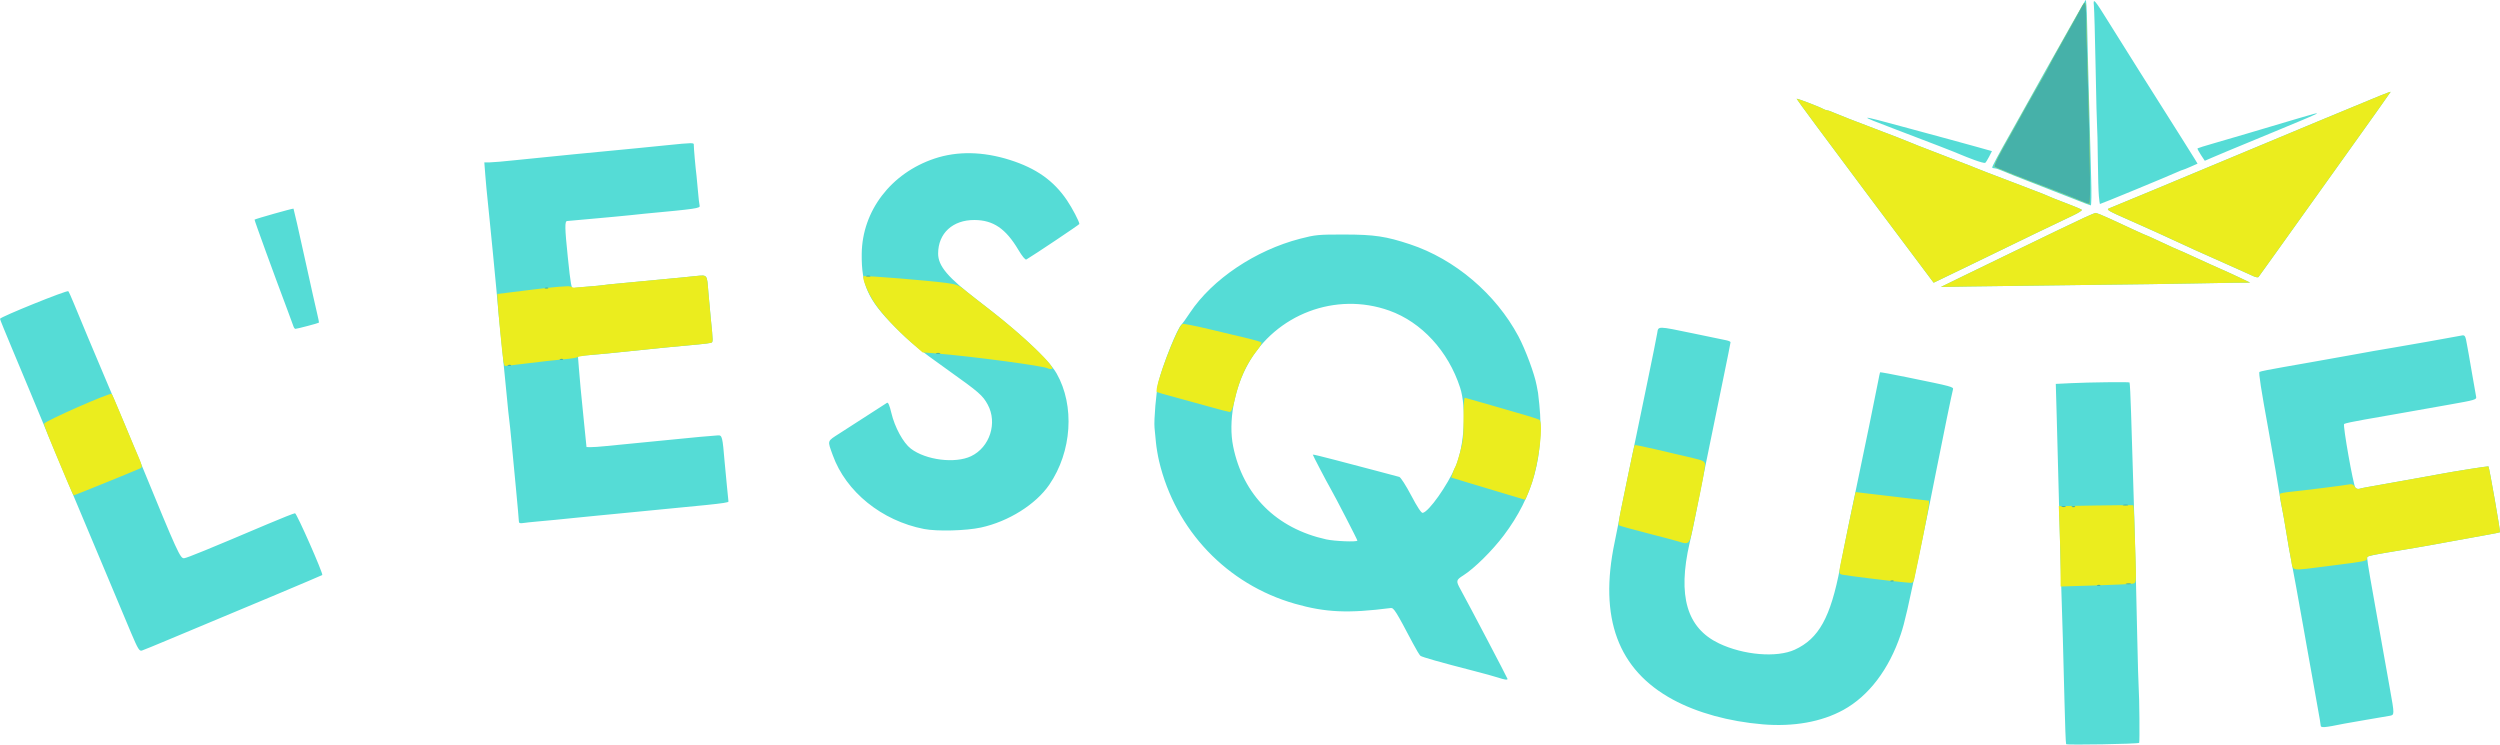
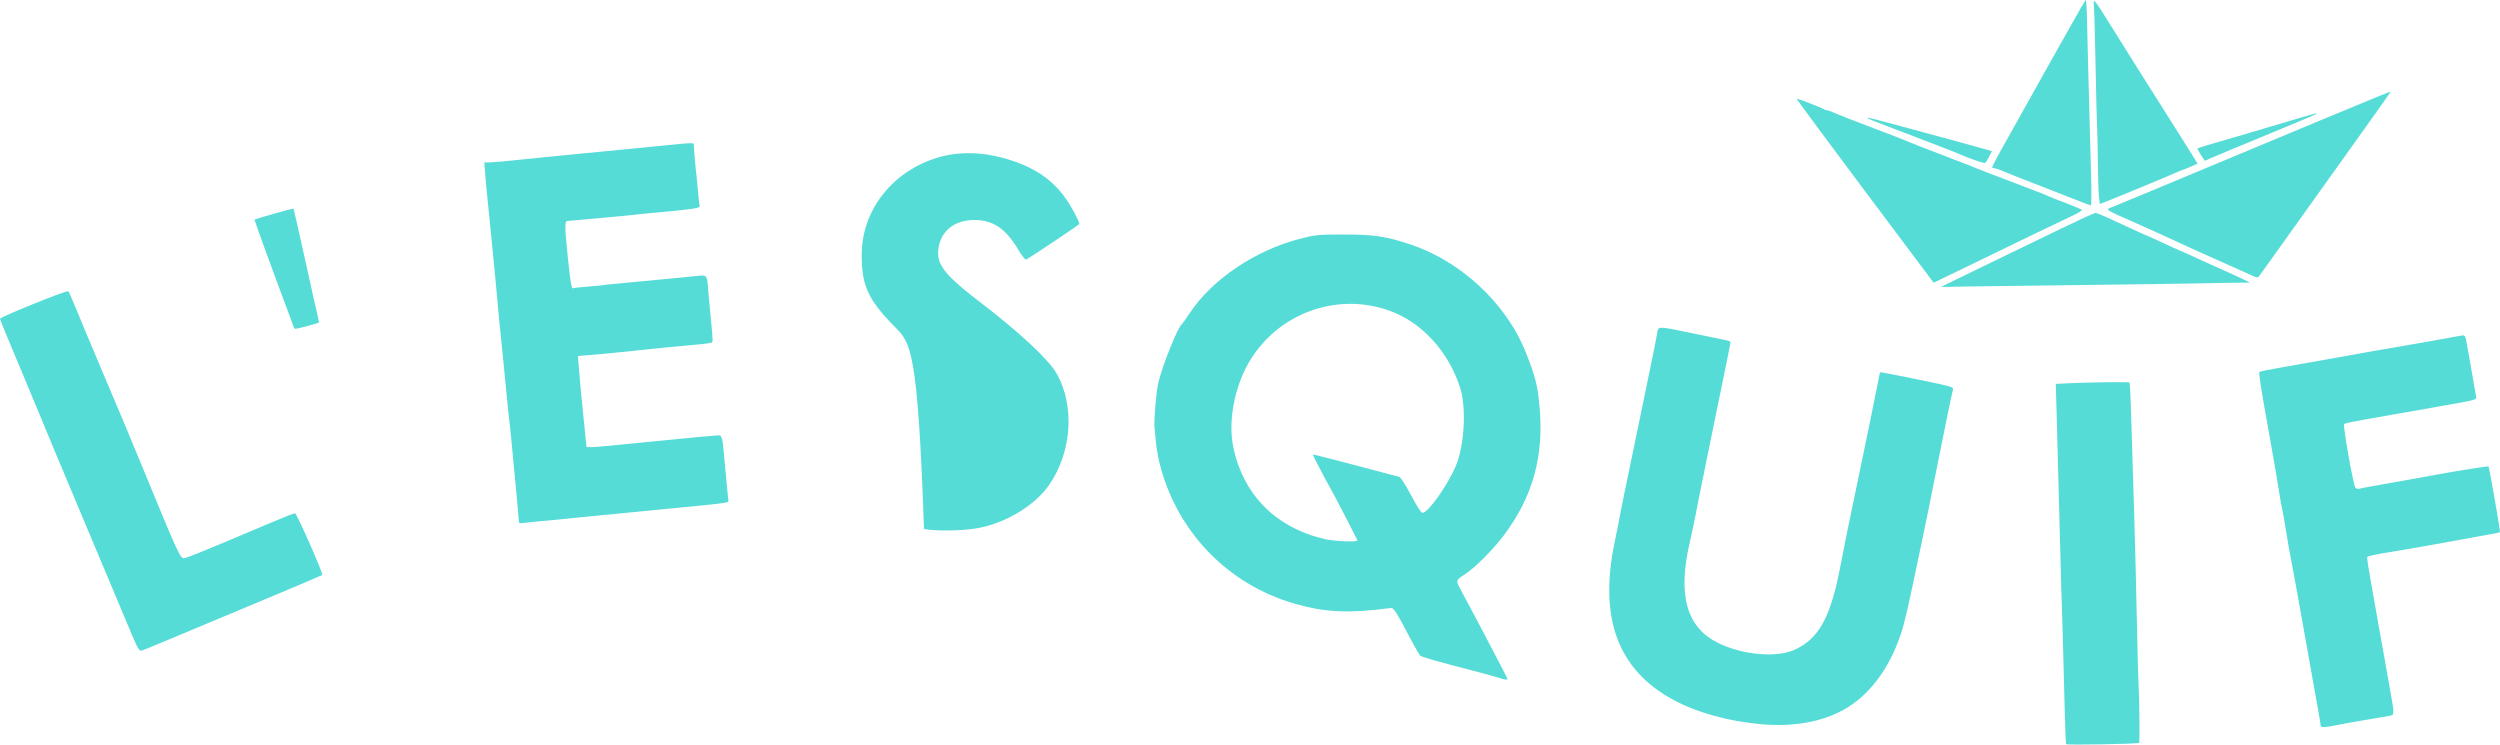
<svg xmlns="http://www.w3.org/2000/svg" xmlns:ns1="http://sodipodi.sourceforge.net/DTD/sodipodi-0.dtd" xmlns:ns2="http://www.inkscape.org/namespaces/inkscape" version="1.1" id="svg2" width="84.077" height="25.041" viewBox="0 0 84.077 25.041" ns1:docname="LogoEsquif.svg" ns2:version="1.1.1 (3bf5ae0d25, 2021-09-20, custom)">
  <defs id="defs6" />
  <ns1:namedview id="namedview4" pagecolor="#ffffff" bordercolor="#999999" borderopacity="1" ns2:pageshadow="0" ns2:pageopacity="0" ns2:pagecheckerboard="0" showgrid="false" fit-margin-top="0" fit-margin-left="0" fit-margin-right="0" fit-margin-bottom="0" ns2:zoom="2.9121693" ns2:cx="14.593932" ns2:cy="20.431504" ns2:window-width="1862" ns2:window-height="1022" ns2:window-x="29" ns2:window-y="29" ns2:window-maximized="1" ns2:current-layer="g8" />
  <g ns2:groupmode="layer" ns2:label="Image" id="g8" transform="translate(-911.676,-381.636)">
    <g id="g16091" transform="matrix(0.05,0,0,0.05,910.523,375.664)">
-       <path style="fill:#55dcd6" d="m 1412.773,619.964 c -0.26,-0.445 -0.758,-13.409 -1.106,-28.809 -0.348,-15.4 -0.847,-34.525 -1.109,-42.5 -0.781,-23.779 -1.463,-47.248 -2.005,-69 -0.78,-31.325 -1.414,-55.289 -2.108,-79.75 l -0.631,-22.25 2.371,-0.111 c 1.304,-0.061 4.846,-0.233 7.871,-0.381 11.96,-0.586 38.93,-0.91 39.352,-0.472 0.246,0.255 0.724,9.689 1.061,20.964 0.609,20.364 1.117,36.833 2.08,67.5 0.599,19.084 1.231,44.64 2.075,84 0.342,15.95 0.77,30.8 0.951,33 0.465,5.644 0.734,36.589 0.322,36.948 -0.851,0.74 -48.703,1.58 -49.123,0.862 z m 171.208,-12.559 c -0.041,-0.688 -0.279,-2.375 -0.53,-3.75 -0.25,-1.375 -2.281,-12.807 -4.513,-25.404 -2.232,-12.597 -4.244,-23.847 -4.472,-25 -0.228,-1.153 -1.109,-6.146 -1.959,-11.096 -2.068,-12.055 -7.836,-43.587 -9.968,-54.5 -0.269,-1.375 -1.163,-6.775 -1.988,-12 -0.825,-5.225 -1.948,-11.525 -2.497,-14 -0.548,-2.475 -1.209,-6.075 -1.468,-8 -0.607,-4.507 -4.832,-29.204 -7.527,-44 -5.211,-28.607 -6.904,-39.492 -6.23,-40.064 0.399,-0.339 7.701,-1.812 16.226,-3.274 8.525,-1.462 16.625,-2.886 18,-3.165 1.375,-0.279 7.675,-1.403 14,-2.497 6.325,-1.095 12.625,-2.22 14,-2.5 3.345,-0.682 25.974,-4.659 28.5,-5.009 2.76,-0.382 42.488,-7.434 45.182,-8.02 2.314,-0.503 2.644,0.073 3.735,6.529 0.325,1.925 0.817,4.625 1.092,6 0.276,1.375 1.404,7.9 2.507,14.5 1.103,6.6 2.217,12.94 2.474,14.089 0.442,1.975 -0.551,2.268 -18.261,5.387 -10.301,1.814 -24.354,4.303 -31.229,5.531 -6.875,1.228 -18.35,3.24 -25.5,4.47 -7.15,1.23 -13.36,2.571 -13.8,2.979 -0.96,0.891 6.137,40.994 7.576,42.815 0.553,0.7 1.73,1.054 2.615,0.786 0.885,-0.268 3.184,-0.763 5.109,-1.101 1.925,-0.338 8.338,-1.479 14.25,-2.536 5.912,-1.057 15.588,-2.786 21.5,-3.842 5.912,-1.057 12.325,-2.225 14.25,-2.595 7.807,-1.504 31.518,-5.251 31.771,-5.021 0.549,0.499 8.156,43.896 7.768,44.313 -0.141,0.152 -4.033,0.939 -8.648,1.75 -4.615,0.811 -9.516,1.7 -10.891,1.976 -1.375,0.276 -6.325,1.175 -11,1.999 -4.675,0.823 -9.625,1.729 -11,2.012 -2.088,0.431 -21.651,3.824 -28.5,4.944 -7.033,1.15 -9.518,1.58 -13.796,2.393 -2.638,0.501 -5.019,1.134 -5.292,1.406 -0.542,0.542 -0.065,3.639 4.578,29.745 1.712,9.625 4.19,23.575 5.507,31 1.317,7.425 3.544,19.925 4.949,27.778 3.21,17.941 3.21,17.879 -0.196,18.482 -1.512,0.268 -8.375,1.438 -15.25,2.599 -6.875,1.162 -13.625,2.341 -15,2.62 -13.857,2.812 -15.973,2.979 -16.074,1.271 z m -375.426,-0.778 c -22.605,-1.9 -43.924,-7.778 -60.247,-16.611 -37.025,-20.035 -49.92,-54.909 -39.185,-105.975 1.143,-5.437 2.214,-10.786 2.379,-11.886 0.422,-2.799 2.896,-15.096 7.044,-35 1.948,-9.35 4.188,-20.15 4.978,-24 0.789,-3.85 4.186,-20.275 7.549,-36.5 3.362,-16.225 6.368,-31.188 6.68,-33.25 0.715,-4.735 -0.062,-4.745 24.303,0.313 10.725,2.226 20.738,4.304 22.25,4.618 1.512,0.313 2.75,0.896 2.75,1.295 0,0.399 -2.265,11.705 -5.034,25.125 -2.769,13.42 -6.589,32.05 -8.489,41.4 -1.9,9.35 -4.832,23.75 -6.516,32 -1.684,8.25 -3.463,17.25 -3.953,20 -0.491,2.75 -2.081,10.175 -3.534,16.5 -8.182,35.618 -1.897,57.166 19.689,67.511 16.518,7.916 38.945,9.791 51.015,4.266 16.211,-7.422 24.112,-21.73 30.522,-55.276 0.841,-4.4 2.124,-10.925 2.852,-14.5 0.728,-3.575 1.998,-9.875 2.823,-14 0.825,-4.125 3.114,-15.15 5.087,-24.5 5.069,-24.02 13.456,-64.888 14.776,-72 0.613,-3.3 1.216,-6.144 1.342,-6.32 0.126,-0.176 8.259,1.323 18.075,3.331 31.002,6.343 31.483,6.472 30.932,8.329 -0.609,2.056 -6.385,30.163 -11.539,56.161 -4.829,24.354 -3.989,20.229 -9.879,48.5 -9.058,43.477 -10.984,51.913 -13.697,59.992 -7.888,23.494 -21.506,41.417 -38.586,50.786 -14.755,8.093 -33.556,11.444 -54.385,9.694 z m -178,-31.462 c -2.2,-0.733 -9.625,-2.779 -16.5,-4.547 -22.102,-5.684 -34.472,-9.189 -35.601,-10.085 -0.606,-0.481 -2.937,-4.363 -5.181,-8.626 -11.237,-21.348 -12.749,-23.757 -14.755,-23.499 -28.701,3.684 -43.847,3.011 -64.463,-2.868 -45.675,-13.024 -80.365,-49.43 -91.365,-95.884 -0.847,-3.575 -1.797,-9.2 -2.112,-12.5 -0.315,-3.3 -0.748,-7.8 -0.962,-10 -0.498,-5.114 1.131,-24.317 2.576,-30.365 2.762,-11.56 12.982,-37.092 15.652,-39.1 0.391,-0.294 2.962,-3.907 5.712,-8.029 14.971,-22.437 43.887,-41.839 74,-49.652 10.264,-2.663 12.271,-2.852 30,-2.816 19.925,0.041 27.738,1.207 43.864,6.549 30.214,10.009 57.731,33.362 72.954,61.912 4.76,8.928 10.863,25.372 12.248,33 0.449,2.475 0.875,4.725 0.946,5 0.071,0.275 0.469,3.875 0.883,8 3.404,33.868 -4.155,61.667 -23.893,87.869 -7.778,10.325 -19.853,22.265 -27.25,26.944 -4.934,3.121 -5.045,3.677 -1.889,9.402 5.543,10.053 31.637,59.738 31.637,60.238 0,0.831 -2.079,0.53 -6.5,-0.943 z m -94.5,-92.124 c 0,-0.644 -14.999,-29.697 -18.009,-34.886 -2.483,-4.278 -11.991,-22.463 -11.991,-22.933 0,-0.217 6.638,1.368 14.75,3.521 8.113,2.153 20.825,5.496 28.25,7.428 7.425,1.932 14.27,3.756 15.212,4.054 0.942,0.297 4.542,5.921 8,12.497 4.102,7.8 6.793,11.864 7.739,11.691 4.118,-0.756 16.477,-18.204 22.142,-31.258 5.897,-13.588 7.366,-39.535 3.002,-53 -7.955,-24.541 -25.905,-44.045 -47.69,-51.815 -35.935,-12.817 -76.1,2.354 -94.949,35.863 -9.344,16.611 -13.366,38.904 -10.012,55.486 6.62,32.725 29.025,55.126 62.556,62.544 5.773,1.277 21,1.863 21,0.807 z m -824.919,61.851 c -2.98,-7.005 -10.011,-23.762 -15.624,-37.237 -5.613,-13.475 -13.462,-32.15 -17.442,-41.5 -6.662,-15.651 -27.736,-66.106 -35.503,-85 -1.809,-4.4 -6.939,-16.669 -11.401,-27.265 -4.462,-10.596 -8.108,-19.596 -8.103,-20 0.016,-1.222 45.163,-19.471 45.944,-18.571 0.399,0.46 2.1,4.211 3.782,8.336 3.681,9.031 14.286,34.344 20.738,49.5 9.604,22.556 17.958,42.478 24.533,58.5 24.457,59.598 26.256,63.545 28.843,63.259 2.061,-0.228 16.088,-5.964 55.993,-22.899 9.538,-4.048 17.912,-7.36 18.607,-7.36 1.148,0 19.121,40.763 18.324,41.56 -0.301,0.301 -57.306,24.298 -78.273,32.95 -4.4,1.816 -15.425,6.428 -24.5,10.25 -9.075,3.822 -17.4,7.234 -18.5,7.581 -1.766,0.558 -2.634,-0.859 -7.419,-12.104 z m 533.419,-69.651 c -28.391,-5.519 -52.49,-24.998 -61.348,-49.586 -3.69,-10.242 -4.019,-9.181 4.576,-14.731 24.597,-15.883 30.885,-19.934 31.908,-20.555 0.759,-0.461 1.716,1.772 2.883,6.728 2.283,9.696 8,20.2 13.124,24.113 10.092,7.707 29.797,10.18 40.508,5.083 12.616,-6.003 17.91,-22.405 11.207,-34.721 -3.356,-6.166 -5.902,-8.382 -26.358,-22.941 C 640.35,353.895 635.54,349.985 624.918,339.261 606.883,321.051 602.432,311.228 602.666,290.155 c 0.321,-28.877 19.679,-54.226 48.902,-64.036 15.325,-5.144 32.696,-4.837 50.771,0.9 17.694,5.615 29.417,13.904 38.38,27.137 3.576,5.279 8.336,14.383 8.336,15.942 0,0.428 -30.286,20.71 -35.641,23.868 -0.702,0.414 -2.779,-2.084 -5.399,-6.494 -8.471,-14.258 -16.86,-19.97 -29.46,-20.056 -14.671,-0.101 -24.474,8.916 -24.494,22.529 -0.012,8.45 6.481,16.099 26.925,31.715 27.503,21.009 47.367,39.447 52.783,48.995 12.308,21.697 10.274,52.601 -4.921,74.783 -9.084,13.261 -27.398,24.752 -45.911,28.805 -10.067,2.204 -29.568,2.711 -38.382,0.997 z M 372.045,469.919 c -0.006,-0.97 -0.896,-10.989 -1.979,-22.264 -1.083,-11.275 -2.428,-25.45 -2.99,-31.5 -0.561,-6.05 -1.246,-12.575 -1.521,-14.5 -0.275,-1.925 -0.929,-8.225 -1.452,-14 -0.523,-5.775 -1.876,-19.5 -3.006,-30.5 -2.554,-24.871 -2.78,-27.203 -4.056,-42 -0.569,-6.6 -1.688,-18.3 -2.486,-26 -0.798,-7.7 -1.713,-16.925 -2.032,-20.5 -0.32,-3.575 -0.98,-10.1 -1.467,-14.5 -0.487,-4.4 -1.19,-11.938 -1.561,-16.75 l -0.675,-8.75 h 3.607 c 1.984,0 9.8,-0.673 17.368,-1.495 7.569,-0.822 25.461,-2.62 39.761,-3.996 14.3,-1.375 28.25,-2.719 31,-2.986 2.75,-0.267 7.475,-0.723 10.5,-1.014 3.025,-0.29 12.125,-1.199 20.222,-2.019 17.847,-1.807 18.585,-1.817 18.445,-0.241 -0.11,1.245 1.187,15.993 1.826,20.75 0.185,1.375 0.627,6.1 0.984,10.5 0.357,4.4 0.857,8.728 1.111,9.618 0.501,1.75 -2.218,2.146 -37.088,5.403 -3.85,0.36 -8.125,0.808 -9.5,0.997 -1.375,0.189 -6.1,0.649 -10.5,1.023 -4.4,0.374 -9.125,0.807 -10.5,0.962 -2.642,0.298 -19.798,1.848 -21.5,1.942 -1.711,0.095 -1.636,4.418 0.418,24.325 1.934,18.745 2.487,21.698 3.901,20.859 0.374,-0.222 4.506,-0.69 9.181,-1.04 4.675,-0.35 9.625,-0.828 11,-1.063 1.375,-0.235 5.65,-0.687 9.5,-1.004 3.85,-0.317 8.35,-0.748 10,-0.959 1.65,-0.21 9.075,-0.914 16.5,-1.563 7.425,-0.649 14.85,-1.352 16.5,-1.563 1.65,-0.21 6.018,-0.662 9.708,-1.003 7.737,-0.715 7.303,-1.295 8.275,11.066 0.303,3.85 1.005,11.5 1.561,17 1.686,16.68 1.686,16.457 0.005,16.916 -0.852,0.233 -4.699,0.714 -8.549,1.07 -19.566,1.809 -27.217,2.547 -32.5,3.135 -2.475,0.276 -6.3,0.677 -8.5,0.891 -6.247,0.609 -16.744,1.681 -19.5,1.991 -1.375,0.155 -6.499,0.613 -11.388,1.018 l -8.888,0.737 0.642,8.12 c 0.75,9.478 1.208,14.321 3.464,36.62 l 1.669,16.5 2.945,0.038 c 1.62,0.021 5.895,-0.272 9.5,-0.651 3.605,-0.379 9.705,-0.977 13.555,-1.328 3.85,-0.351 15.55,-1.5 26,-2.552 20.538,-2.068 32.557,-3.182 36.484,-3.381 2.744,-0.139 3.005,0.922 4.441,18.094 0.358,4.279 1.076,11.83 1.596,16.78 0.52,4.95 0.953,9.286 0.962,9.635 0.016,0.59 -3.842,1.191 -14.983,2.334 -5.741,0.589 -44.741,4.398 -52,5.079 -3.025,0.284 -7.525,0.722 -10,0.974 -2.475,0.252 -7.2,0.707 -10.5,1.011 -3.3,0.304 -10.275,0.997 -15.5,1.54 -11.297,1.175 -16.151,1.646 -25.5,2.478 -3.85,0.342 -8.238,0.815 -9.75,1.05 -2.12,0.329 -2.752,0.023 -2.76,-1.337 z M 220.43,338.905 c -0.309,-0.963 -2.088,-5.8 -3.953,-10.75 -9.09,-24.125 -22.442,-60.806 -22.198,-60.981 0.885,-0.634 25.922,-7.699 26.198,-7.392 0.184,0.205 3.597,15.222 7.584,33.372 3.987,18.15 7.813,35.25 8.503,38 0.69,2.75 1.123,5.147 0.962,5.327 -0.335,0.374 -14.571,4.13 -15.754,4.156 -0.43,0.009 -1.034,-0.77 -1.343,-1.733 z M 1343.176,305.3 c 8.041,-3.93 20.641,-10.042 28,-13.583 7.359,-3.54 23.866,-11.528 36.684,-17.75 12.818,-6.222 23.911,-11.313 24.651,-11.313 0.74,0 5.103,1.75 9.695,3.89 16.446,7.662 24.001,11.11 24.345,11.11 0.192,0 5.144,2.25 11.004,5 5.86,2.75 10.818,5 11.018,5 0.2,0 4.328,1.836 9.173,4.08 4.845,2.244 10.159,4.675 11.809,5.402 9.797,4.317 15.683,6.986 21,9.524 l 6,2.863 -11.5,0.105 c -6.325,0.058 -18.7,0.273 -27.5,0.479 -8.8,0.206 -42.1,0.672 -74,1.036 -31.9,0.364 -66.325,0.806 -76.5,0.982 l -18.5,0.321 z m -65.796,-57.449 c -25.396,-33.924 -46.041,-61.814 -45.877,-61.978 0.348,-0.348 15.231,5.334 17.788,6.792 0.955,0.544 2.217,0.99 2.805,0.99 0.588,0 2.956,0.86 5.264,1.91 2.307,1.051 13.87,5.562 25.695,10.025 11.825,4.463 22.85,8.739 24.5,9.503 1.65,0.764 9.075,3.685 16.5,6.492 7.425,2.806 14.4,5.5 15.5,5.985 1.1,0.485 3.575,1.446 5.5,2.134 1.925,0.688 4.85,1.845 6.5,2.57 1.65,0.726 12,4.717 23,8.869 11,4.152 20.9,7.945 22,8.429 5.348,2.35 9.705,4.105 17.5,7.048 4.675,1.765 8.84,3.533 9.256,3.928 0.416,0.395 -2.284,2.131 -6,3.857 -8.328,3.868 -35.707,17.079 -68.651,33.125 -13.692,6.669 -24.942,12.098 -25,12.064 -0.058,-0.034 -20.884,-27.818 -46.28,-61.742 z m 261.675,57.484 c -1.375,-0.602 -5.875,-2.632 -10,-4.51 -4.125,-1.878 -11.55,-5.2 -16.5,-7.382 -10.323,-4.551 -13.559,-6.017 -26,-11.78 -4.95,-2.293 -10.35,-4.774 -12,-5.514 -1.65,-0.74 -5.7,-2.559 -9,-4.042 -3.3,-1.483 -7.8,-3.487 -10,-4.453 -14.24,-6.252 -16.01,-7.267 -13.99,-8.026 2.398,-0.901 45.179,-18.693 82.49,-34.307 40.386,-16.901 82.16,-34.27 100.25,-41.683 3.712,-1.521 6.75,-2.613 6.75,-2.426 0,0.187 -14.919,21.175 -33.154,46.641 -18.234,25.466 -38.11,53.276 -44.168,61.801 -6.058,8.525 -11.276,15.787 -11.596,16.138 -0.32,0.351 -1.707,0.145 -3.082,-0.457 z m -120.5,-51.82 c -5.5,-2.211 -17.65,-6.953 -27,-10.54 -9.35,-3.586 -18.888,-7.376 -21.195,-8.421 -2.307,-1.045 -4.895,-1.9 -5.75,-1.9 -0.855,0 -1.555,-0.243 -1.555,-0.54 0,-0.938 4.03,-8.498 12.506,-23.46 4.518,-7.975 9.683,-17.2 11.478,-20.5 1.795,-3.3 7.198,-12.975 12.006,-21.5 4.809,-8.525 12.662,-22.475 17.451,-31 4.79,-8.525 9.018,-15.821 9.396,-16.212 0.378,-0.392 0.813,6.133 0.965,14.5 0.153,8.367 0.459,21.287 0.681,28.712 0.222,7.425 0.665,23.85 0.984,36.5 0.319,12.65 0.813,30.988 1.097,40.75 0.284,9.762 0.16,17.723 -0.274,17.69 -0.435,-0.033 -5.29,-1.869 -10.79,-4.079 z m 16.244,-2.111 c -0.281,-2.888 -0.599,-14.025 -0.706,-24.75 -0.107,-10.725 -0.33,-20.625 -0.496,-22 -0.165,-1.375 -0.615,-19.375 -0.999,-40 -0.384,-20.625 -0.907,-39.3 -1.162,-41.5 -0.62,-5.351 0.373,-4.238 9.815,11 6.958,11.229 33.349,53.149 49.106,78 3.836,6.05 7.838,12.43 8.892,14.178 l 1.918,3.178 -4.684,2.072 c -2.576,1.139 -4.896,2.072 -5.155,2.072 -0.26,0 -1.89,0.645 -3.623,1.434 -6.436,2.928 -51.564,21.566 -52.218,21.566 -0.098,0 -0.408,-2.362 -0.689,-5.25 z m -83.744,-24.36 c -3.575,-1.325 -7.4,-2.819 -8.5,-3.32 -3.09,-1.409 -23.02,-9.142 -44,-17.073 -27.523,-10.405 -26.867,-10.504 7.5,-1.131 12.375,3.375 25.65,6.976 29.5,8.003 3.85,1.027 11.572,3.149 17.159,4.717 l 10.159,2.849 -1.895,3.715 c -1.042,2.043 -2.239,3.925 -2.659,4.182 -0.42,0.257 -3.689,-0.616 -7.264,-1.941 z m 152.346,-3.443 c -1.452,-2.193 -2.461,-4.161 -2.243,-4.372 0.218,-0.211 5.346,-1.804 11.396,-3.539 10.149,-2.911 27.767,-8.112 56.377,-16.644 19.203,-5.726 18.382,-5.27 -16.377,9.096 -31.967,13.212 -37.281,15.423 -41.757,17.374 l -4.757,2.073 z" id="path16097" />
-       <path style="fill:#ebed1e" d="m 1409.017,502.543 c -0.021,-6.264 -0.297,-18.424 -0.614,-27.023 l -0.577,-15.635 24.864,-0.433 c 13.675,-0.238 25.034,-0.307 25.242,-0.154 0.399,0.295 0.747,8.309 1.541,35.51 0.482,16.523 0.469,16.658 -1.716,17.186 -1.211,0.293 -12.665,0.849 -25.453,1.235 l -23.25,0.702 -0.038,-11.388 z m -106.462,8.431 c -7.618,-0.655 -38.01,-4.423 -40.337,-5 -2.584,-0.642 -2.581,-0.771 0.314,-14.32 0.764,-3.575 2.105,-10.1 2.981,-14.5 0.875,-4.4 2.23,-10.925 3.01,-14.5 0.78,-3.575 1.692,-7.793 2.025,-9.373 l 0.607,-2.874 6.2,0.758 c 3.41,0.417 14.525,1.726 24.7,2.909 l 18.5,2.151 -0.122,2.964 c -0.094,2.288 -6.661,35.539 -9.917,50.214 -0.305,1.374 -1.173,2.185 -2.23,2.082 -0.952,-0.092 -3.531,-0.323 -5.731,-0.512 z m 261.605,-14.57 c -0.605,-3.438 -1.329,-7.375 -1.608,-8.75 -0.279,-1.375 -1.228,-7 -2.109,-12.5 -0.881,-5.5 -2.206,-12.892 -2.944,-16.427 -0.739,-3.535 -1.147,-6.745 -0.907,-7.132 0.239,-0.388 3.479,-1.01 7.199,-1.383 9.473,-0.95 37.346,-4.47 39.796,-5.025 1.306,-0.296 2.482,0.261 3.292,1.558 0.765,1.225 1.932,1.815 2.968,1.5 0.939,-0.285 3.283,-0.795 5.208,-1.133 1.925,-0.338 8.338,-1.479 14.25,-2.536 5.912,-1.057 15.588,-2.786 21.5,-3.842 5.912,-1.057 12.325,-2.225 14.25,-2.595 7.807,-1.504 31.518,-5.251 31.771,-5.021 0.549,0.499 8.156,43.896 7.768,44.313 -0.141,0.152 -4.033,0.939 -8.648,1.75 -4.615,0.811 -9.516,1.7 -10.891,1.976 -1.375,0.276 -6.325,1.175 -11,1.999 -4.675,0.823 -9.625,1.729 -11,2.012 -2.664,0.55 -24.644,4.33 -29.25,5.03 -1.513,0.23 -3.763,0.606 -5,0.836 -1.237,0.23 -4.05,0.728 -6.25,1.107 -6.351,1.094 -7.5,1.56 -7.5,3.037 0,1.647 -0.768,1.795 -26,4.997 -26.073,3.309 -23.583,3.686 -24.895,-3.769 z m -412.105,-12.748 c -1.375,-0.462 -10.825,-2.972 -21,-5.578 -10.175,-2.606 -18.787,-5.005 -19.138,-5.331 -0.351,-0.326 0.163,-4.418 1.142,-9.093 0.979,-4.675 3.432,-16.59 5.451,-26.479 2.019,-9.888 3.846,-18.155 4.061,-18.37 0.215,-0.215 7.274,1.237 15.688,3.227 8.413,1.99 18.897,4.449 23.297,5.466 6.617,1.528 8.054,2.209 8.311,3.936 0.262,1.757 -2.041,14.34 -5.806,31.72 -0.476,2.2 -1.674,7.938 -2.661,12.75 -1.952,9.516 -2.57,10.028 -9.344,7.752 z m -119.5,-32.947 c -8.8,-2.619 -19.912,-5.96 -24.693,-7.423 l -8.693,-2.661 1.088,-3.235 c 0.598,-1.779 1.409,-3.685 1.802,-4.235 0.393,-0.55 1.781,-4.825 3.085,-9.5 2.001,-7.171 2.365,-10.733 2.333,-22.783 -0.026,-9.647 0.305,-14.153 1.02,-13.883 0.582,0.22 11.858,3.455 25.058,7.189 13.2,3.733 24.412,7.153 24.916,7.599 2.801,2.48 -0.131,27.513 -4.964,42.379 -1.495,4.597 -4.366,11.544 -4.715,11.408 -0.13,-0.05 -7.437,-2.234 -16.237,-4.854 z M 68.162,442.905 c -12.954,-30.706 -15.796,-37.828 -15.383,-38.552 1.133,-1.987 44.372,-21.018 45.364,-19.966 0.398,0.422 2.841,5.943 5.429,12.268 2.588,6.325 6.727,16.225 9.198,22 6.998,16.356 6.72,14.838 3.019,16.499 -4.244,1.905 -42.71,17.501 -43.164,17.501 -0.192,0 -2.201,-4.388 -4.463,-9.75 z M 836.555,393.005 c -6.6,-1.871 -17.175,-4.779 -23.5,-6.464 -6.325,-1.684 -11.663,-3.223 -11.863,-3.42 -2.22,-2.192 13.757,-44.444 17.323,-45.812 0.668,-0.256 9.275,1.466 19.127,3.828 9.852,2.362 21.288,5.093 25.413,6.07 4.125,0.977 7.895,2.119 8.377,2.539 0.482,0.42 -0.691,2.708 -2.608,5.086 -7.302,9.059 -12.135,19.678 -15.279,33.573 -1.393,6.154 -2.264,8.218 -3.428,8.126 -0.859,-0.068 -6.961,-1.655 -13.561,-3.526 z M 727.971,367.261 c -1.631,-1.539 -51.671,-8.229 -75.917,-10.15 l -8.5,-0.673 -7,-6.131 c -10.604,-9.288 -20.052,-19.405 -25.057,-26.83 -4.579,-6.793 -8.955,-17.387 -7.543,-18.26 0.895,-0.553 43.678,2.93 55.551,4.522 6.953,0.933 8.522,1.541 12.5,4.846 2.502,2.079 9.873,7.857 16.38,12.84 22.564,17.28 46.474,40.229 41.913,40.229 -1.051,0 -2.098,-0.177 -2.327,-0.393 z m -366.32,-4.857 c -0.935,-6.153 -3.884,-37.442 -4.029,-42.738 l -0.068,-2.488 23.574,-2.937 c 14.284,-1.779 24.333,-2.608 25.5,-2.103 1.059,0.458 2.151,0.809 2.426,0.779 0.275,-0.03 4.325,-0.337 9,-0.682 4.675,-0.346 9.625,-0.821 11,-1.056 1.375,-0.235 5.65,-0.687 9.5,-1.004 3.85,-0.317 8.35,-0.748 10,-0.959 1.65,-0.21 9.075,-0.914 16.5,-1.563 7.425,-0.649 14.85,-1.352 16.5,-1.563 1.65,-0.21 6.018,-0.662 9.708,-1.003 7.737,-0.715 7.303,-1.295 8.275,11.066 0.303,3.85 1.005,11.5 1.561,17 1.686,16.68 1.686,16.457 0.005,16.916 -0.852,0.233 -4.699,0.714 -8.549,1.07 -19.566,1.809 -27.217,2.547 -32.5,3.135 -2.475,0.276 -6.3,0.673 -8.5,0.883 -2.2,0.21 -6.7,0.665 -10,1.012 -9.736,1.022 -12.576,1.297 -21,2.028 -4.4,0.382 -8.45,1.041 -9,1.464 -0.55,0.423 -4.825,1.087 -9.5,1.477 -4.675,0.389 -15.25,1.563 -23.5,2.61 -8.25,1.046 -15.317,1.903 -15.705,1.903 -0.388,6.2e-4 -0.927,-1.461 -1.198,-3.249 z m 981.524,-57.104 c 8.041,-3.93 20.641,-10.042 28,-13.583 7.359,-3.54 23.866,-11.528 36.684,-17.75 12.818,-6.222 23.911,-11.313 24.651,-11.313 0.74,0 5.103,1.75 9.695,3.89 16.446,7.662 24.001,11.11 24.345,11.11 0.192,0 5.144,2.25 11.004,5 5.86,2.75 10.818,5 11.018,5 0.2,0 4.328,1.836 9.173,4.08 4.845,2.244 10.159,4.675 11.809,5.402 9.797,4.317 15.683,6.986 21,9.524 l 6,2.863 -11.5,0.105 c -6.325,0.058 -18.7,0.273 -27.5,0.479 -8.8,0.206 -42.1,0.672 -74,1.036 -31.9,0.364 -66.325,0.806 -76.5,0.982 l -18.5,0.321 z m -65.796,-57.449 c -25.396,-33.924 -46.041,-61.814 -45.877,-61.978 0.348,-0.348 15.231,5.334 17.788,6.792 0.955,0.544 2.217,0.99 2.805,0.99 0.588,0 2.956,0.86 5.264,1.91 2.307,1.051 13.87,5.562 25.695,10.025 11.825,4.463 22.85,8.739 24.5,9.503 1.65,0.764 9.075,3.685 16.5,6.492 7.425,2.806 14.4,5.5 15.5,5.985 1.1,0.485 3.575,1.446 5.5,2.134 1.925,0.688 4.85,1.845 6.5,2.57 1.65,0.726 12,4.717 23,8.869 11,4.152 20.9,7.945 22,8.429 5.348,2.35 9.705,4.105 17.5,7.048 4.675,1.765 8.84,3.533 9.256,3.928 0.416,0.395 -2.284,2.131 -6,3.857 -8.328,3.868 -35.707,17.079 -68.651,33.125 -13.692,6.669 -24.942,12.098 -25,12.064 -0.058,-0.034 -20.884,-27.818 -46.28,-61.742 z m 261.675,57.484 c -1.375,-0.602 -5.875,-2.632 -10,-4.51 -4.125,-1.878 -11.55,-5.2 -16.5,-7.382 -10.323,-4.551 -13.559,-6.017 -26,-11.78 -4.95,-2.293 -10.35,-4.774 -12,-5.514 -1.65,-0.74 -5.7,-2.559 -9,-4.042 -3.3,-1.483 -7.8,-3.487 -10,-4.453 -14.24,-6.252 -16.01,-7.267 -13.99,-8.026 2.398,-0.901 45.179,-18.693 82.49,-34.307 40.386,-16.901 82.16,-34.27 100.25,-41.683 3.712,-1.521 6.75,-2.613 6.75,-2.426 0,0.187 -14.919,21.175 -33.154,46.641 -18.234,25.466 -38.11,53.276 -44.168,61.801 -6.058,8.525 -11.276,15.787 -11.596,16.138 -0.32,0.351 -1.707,0.145 -3.082,-0.457 z m -118.5,-51.655 c -3.85,-1.601 -11.275,-4.533 -16.5,-6.516 -21.802,-8.273 -38.557,-14.927 -39.403,-15.647 -0.506,-0.431 1.658,-5.3 4.917,-11.066 3.201,-5.663 6.803,-12.097 8.004,-14.297 4.824,-8.838 12.52,-22.522 17.85,-31.741 3.098,-5.358 5.632,-9.947 5.632,-10.197 0,-0.251 4.401,-8.242 9.781,-17.759 5.379,-9.516 10.667,-19.027 11.75,-21.136 2.997,-5.834 3.459,-5.444 3.585,3.024 0.063,4.295 0.249,12.084 0.411,17.309 2.13,68.454 2.845,111.003 1.864,110.968 -0.49,-0.018 -4.041,-1.342 -7.891,-2.942 z" id="path16095" />
-       <path style="fill:#46b1a9" d="m 1433.867,512.971 c 0.722,-0.289 1.584,-0.253 1.917,0.079 0.332,0.332 -0.258,0.569 -1.312,0.525 -1.165,-0.048 -1.402,-0.285 -0.604,-0.604 z m 19.456,-1.01 c 0.973,-0.254 2.323,-0.237 3,0.037 0.677,0.274 -0.119,0.481 -1.769,0.461 -1.65,-0.02 -2.204,-0.244 -1.231,-0.498 z m -158.457,-1.99 c 0.722,-0.289 1.584,-0.253 1.917,0.079 0.332,0.332 -0.258,0.569 -1.312,0.525 -1.165,-0.048 -1.402,-0.285 -0.604,-0.604 z m 114.938,-49.979 c 0.688,-0.277 1.812,-0.277 2.5,0 0.688,0.277 0.125,0.504 -1.25,0.504 -1.375,0 -1.938,-0.227 -1.25,-0.504 z m 7.062,-0.021 c 0.722,-0.289 1.584,-0.253 1.917,0.079 0.332,0.332 -0.258,0.569 -1.312,0.525 -1.165,-0.048 -1.402,-0.285 -0.604,-0.604 z m 34.456,-1.01 c 0.973,-0.254 2.323,-0.237 3,0.037 0.677,0.274 -0.119,0.481 -1.769,0.461 -1.65,-0.02 -2.204,-0.244 -1.231,-0.498 z M 364.867,364.971 c 0.722,-0.289 1.584,-0.253 1.917,0.079 0.332,0.332 -0.258,0.569 -1.312,0.525 -1.165,-0.048 -1.402,-0.285 -0.604,-0.604 z m 35,-4 c 0.722,-0.289 1.584,-0.253 1.917,0.079 0.332,0.332 -0.258,0.569 -1.312,0.525 -1.165,-0.048 -1.402,-0.285 -0.604,-0.604 z m 252.938,-3.979 c 0.688,-0.277 1.812,-0.277 2.5,0 0.688,0.277 0.125,0.504 -1.25,0.504 -1.375,0 -1.938,-0.227 -1.25,-0.504 z m -262.938,-44.021 c 0.722,-0.289 1.584,-0.253 1.917,0.079 0.332,0.332 -0.258,0.569 -1.312,0.525 -1.165,-0.048 -1.402,-0.285 -0.604,-0.604 z m 215.938,-7.979 c 0.688,-0.277 1.812,-0.277 2.5,0 0.688,0.277 0.125,0.504 -1.25,0.504 -1.375,0 -1.938,-0.227 -1.25,-0.504 z M 1420.555,253.68 c -3.85,-1.601 -11.275,-4.533 -16.5,-6.516 -21.802,-8.273 -38.557,-14.927 -39.403,-15.647 -0.506,-0.431 1.658,-5.3 4.917,-11.066 3.201,-5.663 6.803,-12.097 8.004,-14.297 4.824,-8.838 12.52,-22.522 17.85,-31.741 3.098,-5.358 5.632,-9.947 5.632,-10.197 0,-0.251 4.401,-8.242 9.781,-17.759 5.379,-9.516 10.667,-19.027 11.75,-21.136 2.997,-5.834 3.459,-5.444 3.585,3.024 0.063,4.295 0.249,12.084 0.411,17.309 2.13,68.454 2.845,111.003 1.864,110.968 -0.49,-0.018 -4.041,-1.342 -7.891,-2.942 z" id="path16093" />
+       <path style="fill:#55dcd6" d="m 1412.773,619.964 c -0.26,-0.445 -0.758,-13.409 -1.106,-28.809 -0.348,-15.4 -0.847,-34.525 -1.109,-42.5 -0.781,-23.779 -1.463,-47.248 -2.005,-69 -0.78,-31.325 -1.414,-55.289 -2.108,-79.75 l -0.631,-22.25 2.371,-0.111 c 1.304,-0.061 4.846,-0.233 7.871,-0.381 11.96,-0.586 38.93,-0.91 39.352,-0.472 0.246,0.255 0.724,9.689 1.061,20.964 0.609,20.364 1.117,36.833 2.08,67.5 0.599,19.084 1.231,44.64 2.075,84 0.342,15.95 0.77,30.8 0.951,33 0.465,5.644 0.734,36.589 0.322,36.948 -0.851,0.74 -48.703,1.58 -49.123,0.862 z m 171.208,-12.559 c -0.041,-0.688 -0.279,-2.375 -0.53,-3.75 -0.25,-1.375 -2.281,-12.807 -4.513,-25.404 -2.232,-12.597 -4.244,-23.847 -4.472,-25 -0.228,-1.153 -1.109,-6.146 -1.959,-11.096 -2.068,-12.055 -7.836,-43.587 -9.968,-54.5 -0.269,-1.375 -1.163,-6.775 -1.988,-12 -0.825,-5.225 -1.948,-11.525 -2.497,-14 -0.548,-2.475 -1.209,-6.075 -1.468,-8 -0.607,-4.507 -4.832,-29.204 -7.527,-44 -5.211,-28.607 -6.904,-39.492 -6.23,-40.064 0.399,-0.339 7.701,-1.812 16.226,-3.274 8.525,-1.462 16.625,-2.886 18,-3.165 1.375,-0.279 7.675,-1.403 14,-2.497 6.325,-1.095 12.625,-2.22 14,-2.5 3.345,-0.682 25.974,-4.659 28.5,-5.009 2.76,-0.382 42.488,-7.434 45.182,-8.02 2.314,-0.503 2.644,0.073 3.735,6.529 0.325,1.925 0.817,4.625 1.092,6 0.276,1.375 1.404,7.9 2.507,14.5 1.103,6.6 2.217,12.94 2.474,14.089 0.442,1.975 -0.551,2.268 -18.261,5.387 -10.301,1.814 -24.354,4.303 -31.229,5.531 -6.875,1.228 -18.35,3.24 -25.5,4.47 -7.15,1.23 -13.36,2.571 -13.8,2.979 -0.96,0.891 6.137,40.994 7.576,42.815 0.553,0.7 1.73,1.054 2.615,0.786 0.885,-0.268 3.184,-0.763 5.109,-1.101 1.925,-0.338 8.338,-1.479 14.25,-2.536 5.912,-1.057 15.588,-2.786 21.5,-3.842 5.912,-1.057 12.325,-2.225 14.25,-2.595 7.807,-1.504 31.518,-5.251 31.771,-5.021 0.549,0.499 8.156,43.896 7.768,44.313 -0.141,0.152 -4.033,0.939 -8.648,1.75 -4.615,0.811 -9.516,1.7 -10.891,1.976 -1.375,0.276 -6.325,1.175 -11,1.999 -4.675,0.823 -9.625,1.729 -11,2.012 -2.088,0.431 -21.651,3.824 -28.5,4.944 -7.033,1.15 -9.518,1.58 -13.796,2.393 -2.638,0.501 -5.019,1.134 -5.292,1.406 -0.542,0.542 -0.065,3.639 4.578,29.745 1.712,9.625 4.19,23.575 5.507,31 1.317,7.425 3.544,19.925 4.949,27.778 3.21,17.941 3.21,17.879 -0.196,18.482 -1.512,0.268 -8.375,1.438 -15.25,2.599 -6.875,1.162 -13.625,2.341 -15,2.62 -13.857,2.812 -15.973,2.979 -16.074,1.271 z m -375.426,-0.778 c -22.605,-1.9 -43.924,-7.778 -60.247,-16.611 -37.025,-20.035 -49.92,-54.909 -39.185,-105.975 1.143,-5.437 2.214,-10.786 2.379,-11.886 0.422,-2.799 2.896,-15.096 7.044,-35 1.948,-9.35 4.188,-20.15 4.978,-24 0.789,-3.85 4.186,-20.275 7.549,-36.5 3.362,-16.225 6.368,-31.188 6.68,-33.25 0.715,-4.735 -0.062,-4.745 24.303,0.313 10.725,2.226 20.738,4.304 22.25,4.618 1.512,0.313 2.75,0.896 2.75,1.295 0,0.399 -2.265,11.705 -5.034,25.125 -2.769,13.42 -6.589,32.05 -8.489,41.4 -1.9,9.35 -4.832,23.75 -6.516,32 -1.684,8.25 -3.463,17.25 -3.953,20 -0.491,2.75 -2.081,10.175 -3.534,16.5 -8.182,35.618 -1.897,57.166 19.689,67.511 16.518,7.916 38.945,9.791 51.015,4.266 16.211,-7.422 24.112,-21.73 30.522,-55.276 0.841,-4.4 2.124,-10.925 2.852,-14.5 0.728,-3.575 1.998,-9.875 2.823,-14 0.825,-4.125 3.114,-15.15 5.087,-24.5 5.069,-24.02 13.456,-64.888 14.776,-72 0.613,-3.3 1.216,-6.144 1.342,-6.32 0.126,-0.176 8.259,1.323 18.075,3.331 31.002,6.343 31.483,6.472 30.932,8.329 -0.609,2.056 -6.385,30.163 -11.539,56.161 -4.829,24.354 -3.989,20.229 -9.879,48.5 -9.058,43.477 -10.984,51.913 -13.697,59.992 -7.888,23.494 -21.506,41.417 -38.586,50.786 -14.755,8.093 -33.556,11.444 -54.385,9.694 z m -178,-31.462 c -2.2,-0.733 -9.625,-2.779 -16.5,-4.547 -22.102,-5.684 -34.472,-9.189 -35.601,-10.085 -0.606,-0.481 -2.937,-4.363 -5.181,-8.626 -11.237,-21.348 -12.749,-23.757 -14.755,-23.499 -28.701,3.684 -43.847,3.011 -64.463,-2.868 -45.675,-13.024 -80.365,-49.43 -91.365,-95.884 -0.847,-3.575 -1.797,-9.2 -2.112,-12.5 -0.315,-3.3 -0.748,-7.8 -0.962,-10 -0.498,-5.114 1.131,-24.317 2.576,-30.365 2.762,-11.56 12.982,-37.092 15.652,-39.1 0.391,-0.294 2.962,-3.907 5.712,-8.029 14.971,-22.437 43.887,-41.839 74,-49.652 10.264,-2.663 12.271,-2.852 30,-2.816 19.925,0.041 27.738,1.207 43.864,6.549 30.214,10.009 57.731,33.362 72.954,61.912 4.76,8.928 10.863,25.372 12.248,33 0.449,2.475 0.875,4.725 0.946,5 0.071,0.275 0.469,3.875 0.883,8 3.404,33.868 -4.155,61.667 -23.893,87.869 -7.778,10.325 -19.853,22.265 -27.25,26.944 -4.934,3.121 -5.045,3.677 -1.889,9.402 5.543,10.053 31.637,59.738 31.637,60.238 0,0.831 -2.079,0.53 -6.5,-0.943 z m -94.5,-92.124 c 0,-0.644 -14.999,-29.697 -18.009,-34.886 -2.483,-4.278 -11.991,-22.463 -11.991,-22.933 0,-0.217 6.638,1.368 14.75,3.521 8.113,2.153 20.825,5.496 28.25,7.428 7.425,1.932 14.27,3.756 15.212,4.054 0.942,0.297 4.542,5.921 8,12.497 4.102,7.8 6.793,11.864 7.739,11.691 4.118,-0.756 16.477,-18.204 22.142,-31.258 5.897,-13.588 7.366,-39.535 3.002,-53 -7.955,-24.541 -25.905,-44.045 -47.69,-51.815 -35.935,-12.817 -76.1,2.354 -94.949,35.863 -9.344,16.611 -13.366,38.904 -10.012,55.486 6.62,32.725 29.025,55.126 62.556,62.544 5.773,1.277 21,1.863 21,0.807 z m -824.919,61.851 c -2.98,-7.005 -10.011,-23.762 -15.624,-37.237 -5.613,-13.475 -13.462,-32.15 -17.442,-41.5 -6.662,-15.651 -27.736,-66.106 -35.503,-85 -1.809,-4.4 -6.939,-16.669 -11.401,-27.265 -4.462,-10.596 -8.108,-19.596 -8.103,-20 0.016,-1.222 45.163,-19.471 45.944,-18.571 0.399,0.46 2.1,4.211 3.782,8.336 3.681,9.031 14.286,34.344 20.738,49.5 9.604,22.556 17.958,42.478 24.533,58.5 24.457,59.598 26.256,63.545 28.843,63.259 2.061,-0.228 16.088,-5.964 55.993,-22.899 9.538,-4.048 17.912,-7.36 18.607,-7.36 1.148,0 19.121,40.763 18.324,41.56 -0.301,0.301 -57.306,24.298 -78.273,32.95 -4.4,1.816 -15.425,6.428 -24.5,10.25 -9.075,3.822 -17.4,7.234 -18.5,7.581 -1.766,0.558 -2.634,-0.859 -7.419,-12.104 z m 533.419,-69.651 C 640.35,353.895 635.54,349.985 624.918,339.261 606.883,321.051 602.432,311.228 602.666,290.155 c 0.321,-28.877 19.679,-54.226 48.902,-64.036 15.325,-5.144 32.696,-4.837 50.771,0.9 17.694,5.615 29.417,13.904 38.38,27.137 3.576,5.279 8.336,14.383 8.336,15.942 0,0.428 -30.286,20.71 -35.641,23.868 -0.702,0.414 -2.779,-2.084 -5.399,-6.494 -8.471,-14.258 -16.86,-19.97 -29.46,-20.056 -14.671,-0.101 -24.474,8.916 -24.494,22.529 -0.012,8.45 6.481,16.099 26.925,31.715 27.503,21.009 47.367,39.447 52.783,48.995 12.308,21.697 10.274,52.601 -4.921,74.783 -9.084,13.261 -27.398,24.752 -45.911,28.805 -10.067,2.204 -29.568,2.711 -38.382,0.997 z M 372.045,469.919 c -0.006,-0.97 -0.896,-10.989 -1.979,-22.264 -1.083,-11.275 -2.428,-25.45 -2.99,-31.5 -0.561,-6.05 -1.246,-12.575 -1.521,-14.5 -0.275,-1.925 -0.929,-8.225 -1.452,-14 -0.523,-5.775 -1.876,-19.5 -3.006,-30.5 -2.554,-24.871 -2.78,-27.203 -4.056,-42 -0.569,-6.6 -1.688,-18.3 -2.486,-26 -0.798,-7.7 -1.713,-16.925 -2.032,-20.5 -0.32,-3.575 -0.98,-10.1 -1.467,-14.5 -0.487,-4.4 -1.19,-11.938 -1.561,-16.75 l -0.675,-8.75 h 3.607 c 1.984,0 9.8,-0.673 17.368,-1.495 7.569,-0.822 25.461,-2.62 39.761,-3.996 14.3,-1.375 28.25,-2.719 31,-2.986 2.75,-0.267 7.475,-0.723 10.5,-1.014 3.025,-0.29 12.125,-1.199 20.222,-2.019 17.847,-1.807 18.585,-1.817 18.445,-0.241 -0.11,1.245 1.187,15.993 1.826,20.75 0.185,1.375 0.627,6.1 0.984,10.5 0.357,4.4 0.857,8.728 1.111,9.618 0.501,1.75 -2.218,2.146 -37.088,5.403 -3.85,0.36 -8.125,0.808 -9.5,0.997 -1.375,0.189 -6.1,0.649 -10.5,1.023 -4.4,0.374 -9.125,0.807 -10.5,0.962 -2.642,0.298 -19.798,1.848 -21.5,1.942 -1.711,0.095 -1.636,4.418 0.418,24.325 1.934,18.745 2.487,21.698 3.901,20.859 0.374,-0.222 4.506,-0.69 9.181,-1.04 4.675,-0.35 9.625,-0.828 11,-1.063 1.375,-0.235 5.65,-0.687 9.5,-1.004 3.85,-0.317 8.35,-0.748 10,-0.959 1.65,-0.21 9.075,-0.914 16.5,-1.563 7.425,-0.649 14.85,-1.352 16.5,-1.563 1.65,-0.21 6.018,-0.662 9.708,-1.003 7.737,-0.715 7.303,-1.295 8.275,11.066 0.303,3.85 1.005,11.5 1.561,17 1.686,16.68 1.686,16.457 0.005,16.916 -0.852,0.233 -4.699,0.714 -8.549,1.07 -19.566,1.809 -27.217,2.547 -32.5,3.135 -2.475,0.276 -6.3,0.677 -8.5,0.891 -6.247,0.609 -16.744,1.681 -19.5,1.991 -1.375,0.155 -6.499,0.613 -11.388,1.018 l -8.888,0.737 0.642,8.12 c 0.75,9.478 1.208,14.321 3.464,36.62 l 1.669,16.5 2.945,0.038 c 1.62,0.021 5.895,-0.272 9.5,-0.651 3.605,-0.379 9.705,-0.977 13.555,-1.328 3.85,-0.351 15.55,-1.5 26,-2.552 20.538,-2.068 32.557,-3.182 36.484,-3.381 2.744,-0.139 3.005,0.922 4.441,18.094 0.358,4.279 1.076,11.83 1.596,16.78 0.52,4.95 0.953,9.286 0.962,9.635 0.016,0.59 -3.842,1.191 -14.983,2.334 -5.741,0.589 -44.741,4.398 -52,5.079 -3.025,0.284 -7.525,0.722 -10,0.974 -2.475,0.252 -7.2,0.707 -10.5,1.011 -3.3,0.304 -10.275,0.997 -15.5,1.54 -11.297,1.175 -16.151,1.646 -25.5,2.478 -3.85,0.342 -8.238,0.815 -9.75,1.05 -2.12,0.329 -2.752,0.023 -2.76,-1.337 z M 220.43,338.905 c -0.309,-0.963 -2.088,-5.8 -3.953,-10.75 -9.09,-24.125 -22.442,-60.806 -22.198,-60.981 0.885,-0.634 25.922,-7.699 26.198,-7.392 0.184,0.205 3.597,15.222 7.584,33.372 3.987,18.15 7.813,35.25 8.503,38 0.69,2.75 1.123,5.147 0.962,5.327 -0.335,0.374 -14.571,4.13 -15.754,4.156 -0.43,0.009 -1.034,-0.77 -1.343,-1.733 z M 1343.176,305.3 c 8.041,-3.93 20.641,-10.042 28,-13.583 7.359,-3.54 23.866,-11.528 36.684,-17.75 12.818,-6.222 23.911,-11.313 24.651,-11.313 0.74,0 5.103,1.75 9.695,3.89 16.446,7.662 24.001,11.11 24.345,11.11 0.192,0 5.144,2.25 11.004,5 5.86,2.75 10.818,5 11.018,5 0.2,0 4.328,1.836 9.173,4.08 4.845,2.244 10.159,4.675 11.809,5.402 9.797,4.317 15.683,6.986 21,9.524 l 6,2.863 -11.5,0.105 c -6.325,0.058 -18.7,0.273 -27.5,0.479 -8.8,0.206 -42.1,0.672 -74,1.036 -31.9,0.364 -66.325,0.806 -76.5,0.982 l -18.5,0.321 z m -65.796,-57.449 c -25.396,-33.924 -46.041,-61.814 -45.877,-61.978 0.348,-0.348 15.231,5.334 17.788,6.792 0.955,0.544 2.217,0.99 2.805,0.99 0.588,0 2.956,0.86 5.264,1.91 2.307,1.051 13.87,5.562 25.695,10.025 11.825,4.463 22.85,8.739 24.5,9.503 1.65,0.764 9.075,3.685 16.5,6.492 7.425,2.806 14.4,5.5 15.5,5.985 1.1,0.485 3.575,1.446 5.5,2.134 1.925,0.688 4.85,1.845 6.5,2.57 1.65,0.726 12,4.717 23,8.869 11,4.152 20.9,7.945 22,8.429 5.348,2.35 9.705,4.105 17.5,7.048 4.675,1.765 8.84,3.533 9.256,3.928 0.416,0.395 -2.284,2.131 -6,3.857 -8.328,3.868 -35.707,17.079 -68.651,33.125 -13.692,6.669 -24.942,12.098 -25,12.064 -0.058,-0.034 -20.884,-27.818 -46.28,-61.742 z m 261.675,57.484 c -1.375,-0.602 -5.875,-2.632 -10,-4.51 -4.125,-1.878 -11.55,-5.2 -16.5,-7.382 -10.323,-4.551 -13.559,-6.017 -26,-11.78 -4.95,-2.293 -10.35,-4.774 -12,-5.514 -1.65,-0.74 -5.7,-2.559 -9,-4.042 -3.3,-1.483 -7.8,-3.487 -10,-4.453 -14.24,-6.252 -16.01,-7.267 -13.99,-8.026 2.398,-0.901 45.179,-18.693 82.49,-34.307 40.386,-16.901 82.16,-34.27 100.25,-41.683 3.712,-1.521 6.75,-2.613 6.75,-2.426 0,0.187 -14.919,21.175 -33.154,46.641 -18.234,25.466 -38.11,53.276 -44.168,61.801 -6.058,8.525 -11.276,15.787 -11.596,16.138 -0.32,0.351 -1.707,0.145 -3.082,-0.457 z m -120.5,-51.82 c -5.5,-2.211 -17.65,-6.953 -27,-10.54 -9.35,-3.586 -18.888,-7.376 -21.195,-8.421 -2.307,-1.045 -4.895,-1.9 -5.75,-1.9 -0.855,0 -1.555,-0.243 -1.555,-0.54 0,-0.938 4.03,-8.498 12.506,-23.46 4.518,-7.975 9.683,-17.2 11.478,-20.5 1.795,-3.3 7.198,-12.975 12.006,-21.5 4.809,-8.525 12.662,-22.475 17.451,-31 4.79,-8.525 9.018,-15.821 9.396,-16.212 0.378,-0.392 0.813,6.133 0.965,14.5 0.153,8.367 0.459,21.287 0.681,28.712 0.222,7.425 0.665,23.85 0.984,36.5 0.319,12.65 0.813,30.988 1.097,40.75 0.284,9.762 0.16,17.723 -0.274,17.69 -0.435,-0.033 -5.29,-1.869 -10.79,-4.079 z m 16.244,-2.111 c -0.281,-2.888 -0.599,-14.025 -0.706,-24.75 -0.107,-10.725 -0.33,-20.625 -0.496,-22 -0.165,-1.375 -0.615,-19.375 -0.999,-40 -0.384,-20.625 -0.907,-39.3 -1.162,-41.5 -0.62,-5.351 0.373,-4.238 9.815,11 6.958,11.229 33.349,53.149 49.106,78 3.836,6.05 7.838,12.43 8.892,14.178 l 1.918,3.178 -4.684,2.072 c -2.576,1.139 -4.896,2.072 -5.155,2.072 -0.26,0 -1.89,0.645 -3.623,1.434 -6.436,2.928 -51.564,21.566 -52.218,21.566 -0.098,0 -0.408,-2.362 -0.689,-5.25 z m -83.744,-24.36 c -3.575,-1.325 -7.4,-2.819 -8.5,-3.32 -3.09,-1.409 -23.02,-9.142 -44,-17.073 -27.523,-10.405 -26.867,-10.504 7.5,-1.131 12.375,3.375 25.65,6.976 29.5,8.003 3.85,1.027 11.572,3.149 17.159,4.717 l 10.159,2.849 -1.895,3.715 c -1.042,2.043 -2.239,3.925 -2.659,4.182 -0.42,0.257 -3.689,-0.616 -7.264,-1.941 z m 152.346,-3.443 c -1.452,-2.193 -2.461,-4.161 -2.243,-4.372 0.218,-0.211 5.346,-1.804 11.396,-3.539 10.149,-2.911 27.767,-8.112 56.377,-16.644 19.203,-5.726 18.382,-5.27 -16.377,9.096 -31.967,13.212 -37.281,15.423 -41.757,17.374 l -4.757,2.073 z" id="path16097" />
    </g>
  </g>
</svg>